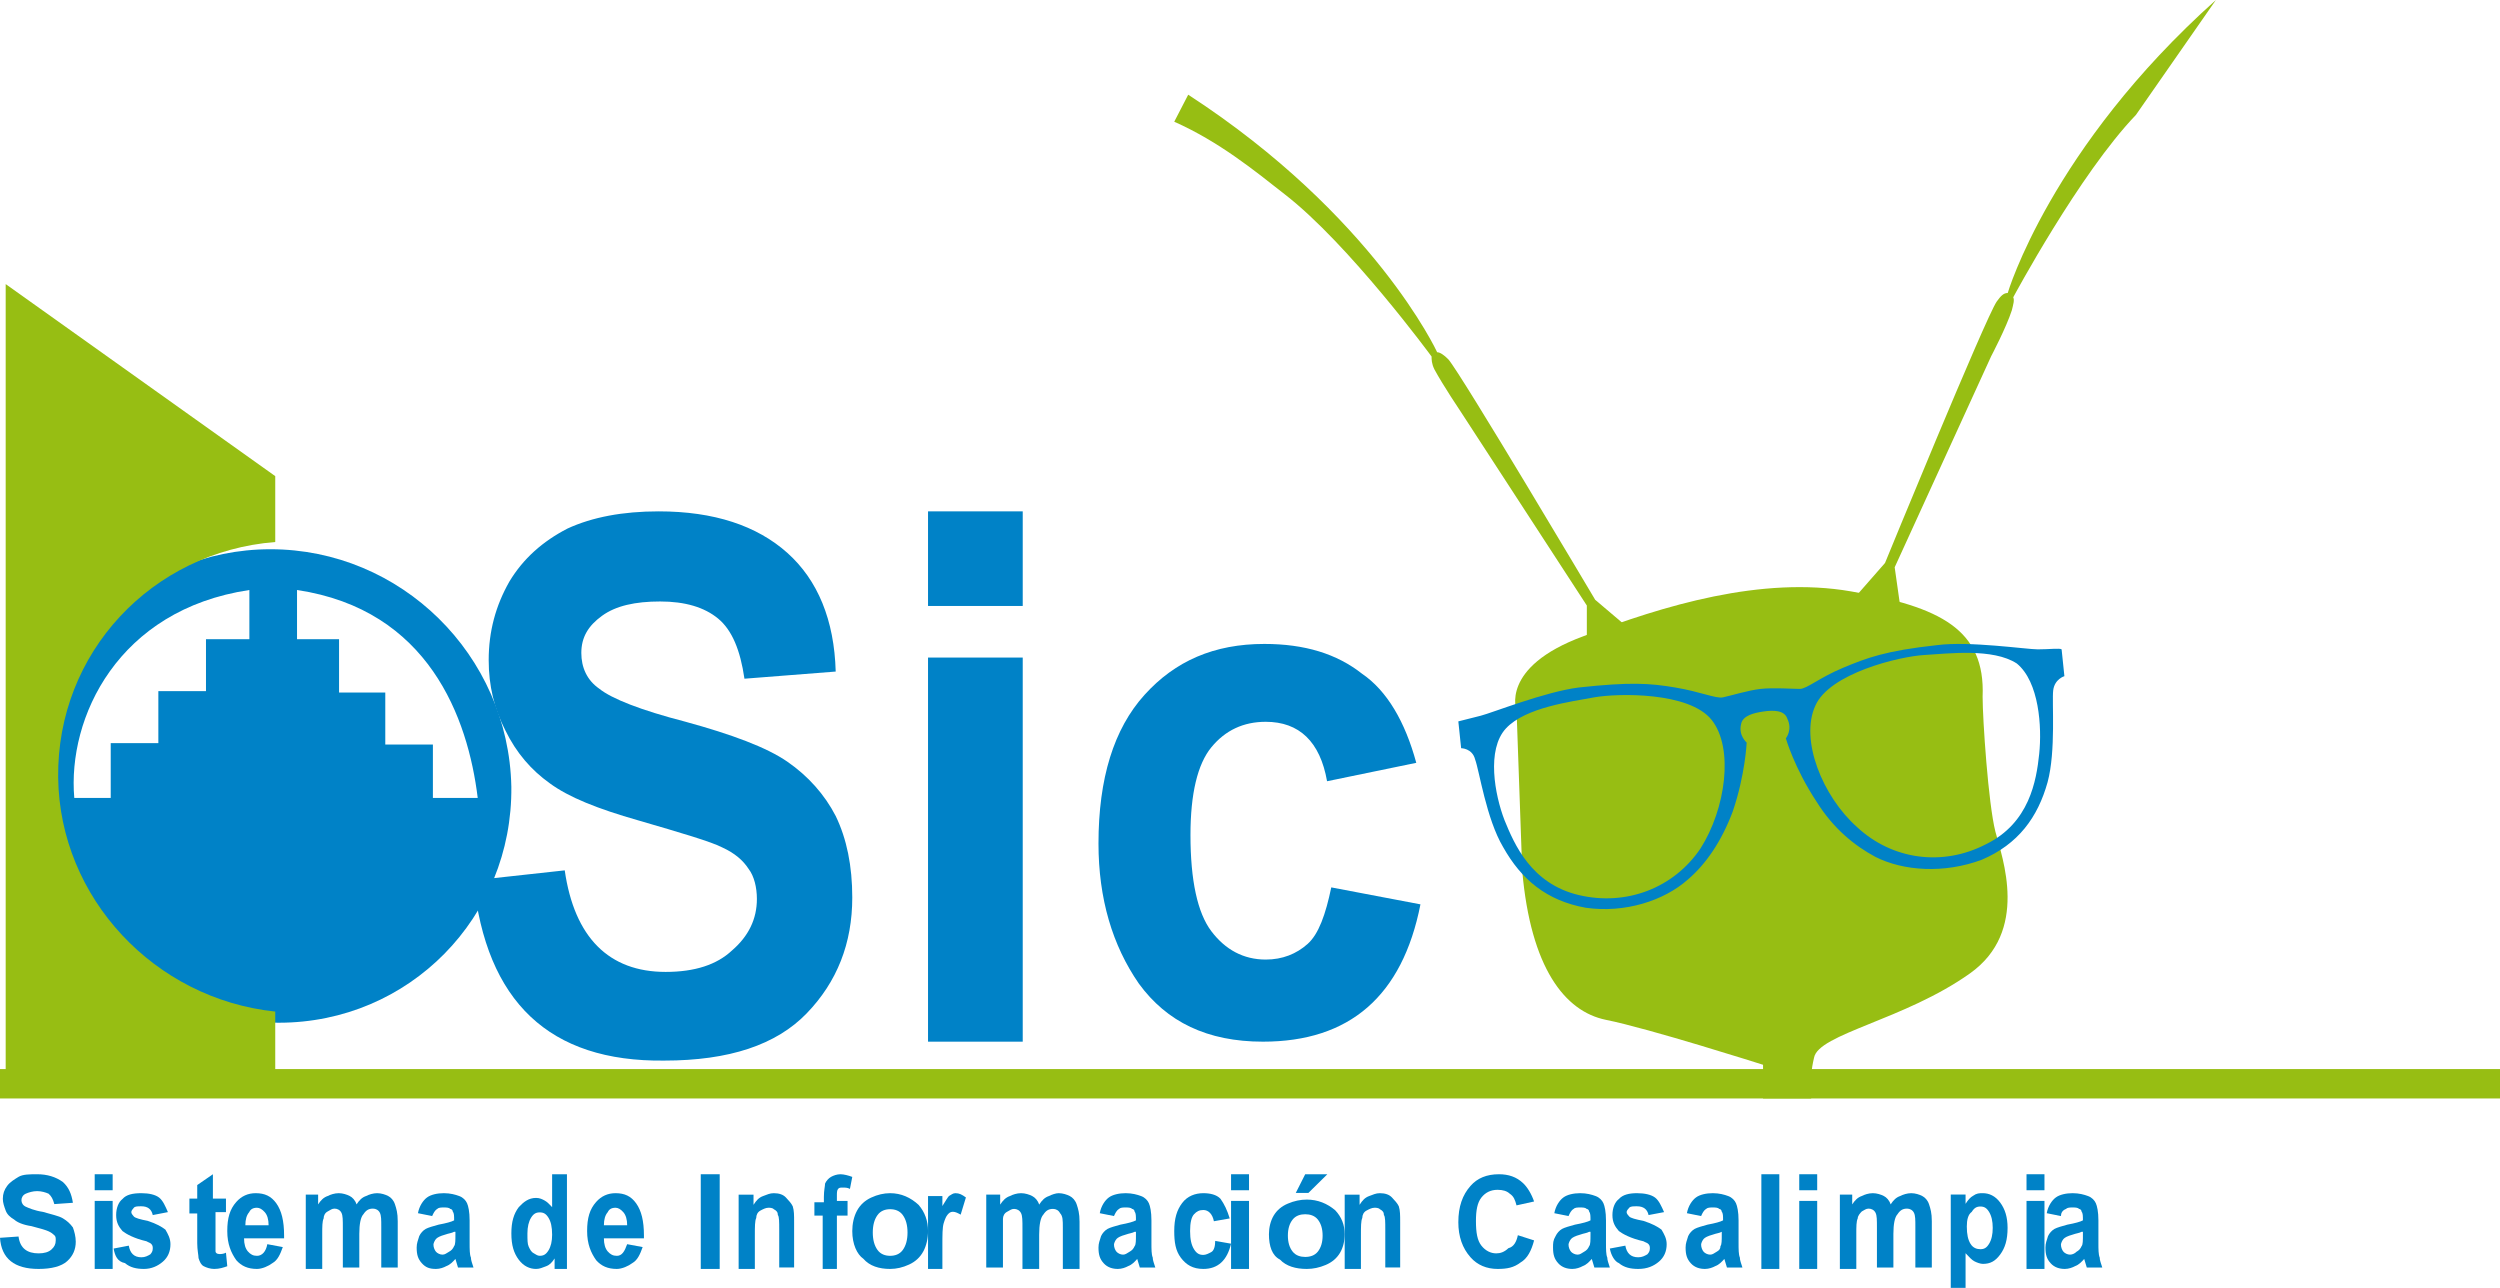
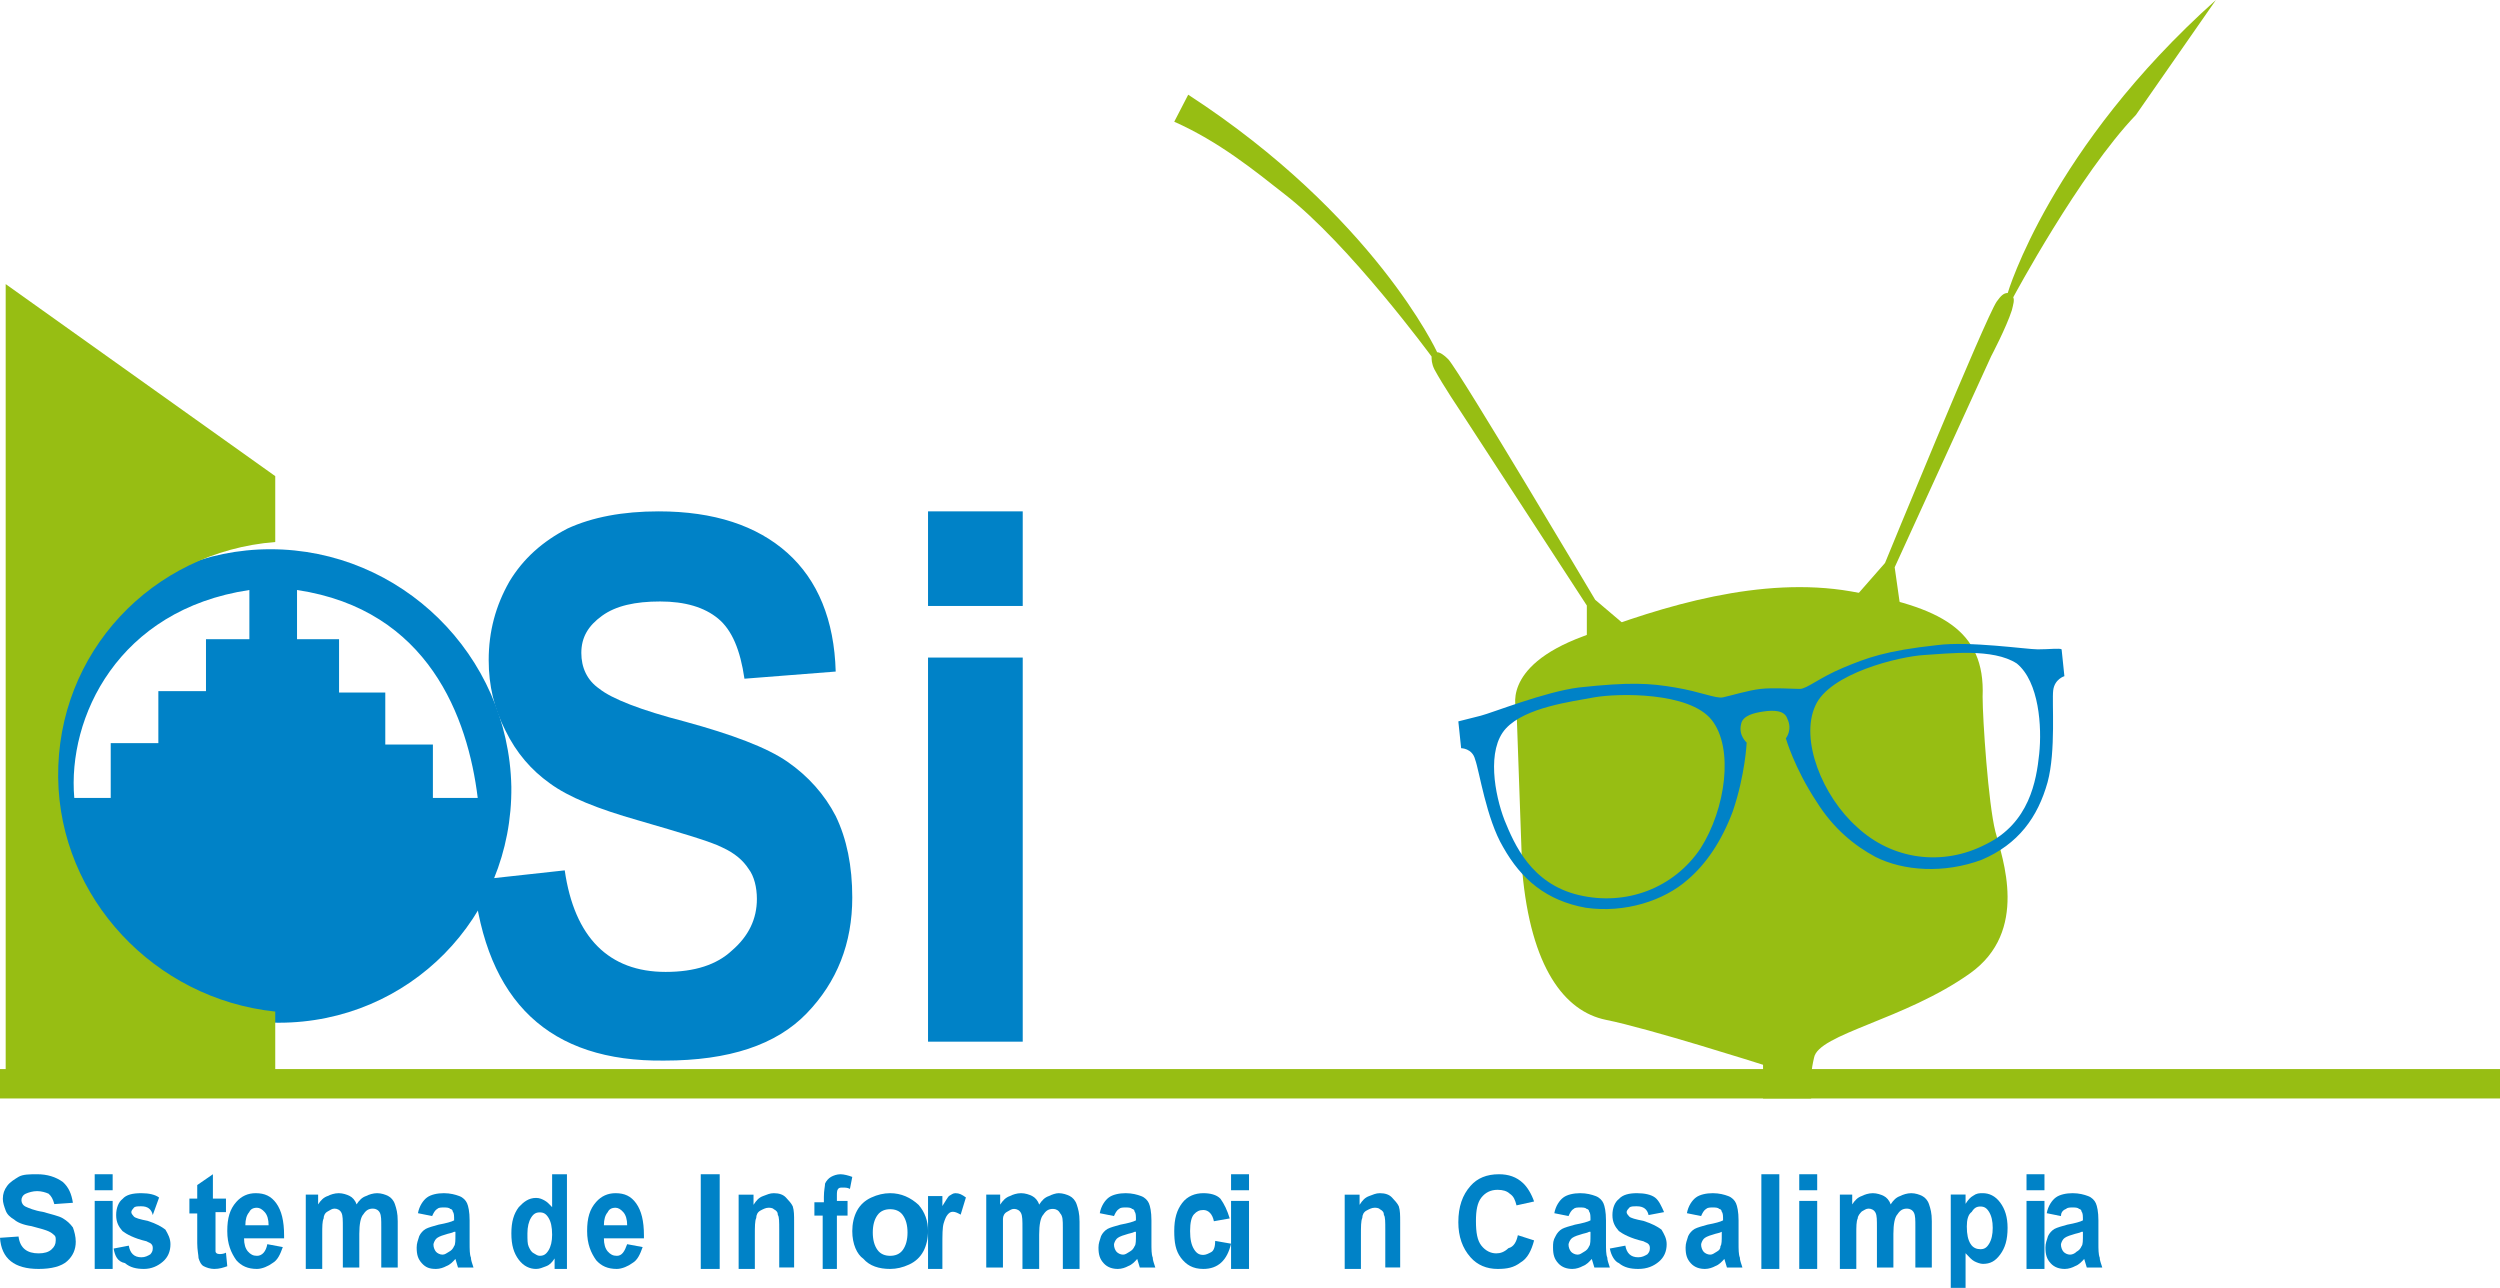
<svg xmlns="http://www.w3.org/2000/svg" width="132px" height="68px" viewBox="0 0 132 68" version="1.1">
  <title>Group 22</title>
  <desc>Created with Sketch.</desc>
  <defs />
  <g id="Welcome" stroke="none" stroke-width="1" fill="none" fill-rule="evenodd">
    <g id="Home" transform="translate(-732, -11)">
      <g id="Group-22" transform="translate(732, 11)">
        <path d="M14.278,29 C7.399,29 1.927,34.564 2.001,41.538 C2.148,48.362 7.844,54 14.722,54 C21.6,54 27.073,48.436 26.999,41.538 C26.851,34.564 21.156,29 14.278,29 L14.278,29 Z M13.243,33.748 L10.876,33.748 L10.876,36.492 L8.361,36.492 L8.361,39.237 L5.846,39.237 L5.846,42.131 L3.922,42.131 C3.554,37.902 6.216,32.19 13.167,31.152 L13.167,33.748 L13.243,33.748 Z M22.857,42.204 L22.857,39.312 L20.343,39.312 L20.343,36.567 L17.902,36.567 L17.902,33.748 L15.683,33.748 L15.683,31.152 C22.636,32.19 24.707,37.902 25.224,42.131 L22.857,42.131 L22.857,42.204 Z" id="Fill-44" fill="#0082C7" />
        <path d="M14.533,56.446 L14.533,53.411 C8.165,52.745 3.146,47.416 3.071,41.052 C2.996,34.465 8.015,29.136 14.533,28.618 L14.533,25.14 L0.3,15 L0.3,56.446 L0,56.446 L0,58 L132,58 L132,56.446 L14.533,56.446 Z" id="Fill-45" fill="#97BE13" />
        <path d="M25,46.483 L29.818,45.955 C30.329,49.504 32.154,51.317 35.146,51.317 C36.681,51.317 37.847,50.939 38.65,50.184 C39.527,49.429 39.964,48.522 39.964,47.465 C39.964,46.861 39.819,46.257 39.527,45.879 C39.234,45.426 38.797,45.049 38.14,44.747 C37.555,44.444 36.023,43.992 33.686,43.312 C31.57,42.707 30.037,42.103 29.015,41.348 C28.065,40.669 27.263,39.763 26.678,38.554 C26.096,37.422 25.803,36.213 25.803,34.854 C25.803,33.343 26.168,31.984 26.899,30.701 C27.628,29.493 28.649,28.586 29.964,27.907 C31.278,27.303 32.883,27 34.782,27 C37.701,27 39.964,27.755 41.571,29.191 C43.176,30.625 44.052,32.739 44.125,35.458 L39.307,35.836 C39.089,34.326 38.65,33.268 37.92,32.664 C37.191,32.06 36.169,31.758 34.855,31.758 C33.54,31.758 32.519,31.984 31.789,32.513 C31.059,33.042 30.694,33.645 30.694,34.477 C30.694,35.232 30.986,35.911 31.642,36.364 C32.299,36.893 33.833,37.497 36.169,38.101 C38.65,38.78 40.476,39.46 41.571,40.216 C42.665,40.971 43.541,41.952 44.125,43.085 C44.71,44.293 45,45.728 45,47.389 C45,49.807 44.198,51.845 42.592,53.506 C40.987,55.167 38.504,55.999 35.073,55.999 C29.015,56.074 25.657,52.902 25,46.483" id="Fill-46" fill="#0082C7" />
        <path d="M49,31.995 L54,31.995 L54,27 L49,27 L49,31.995 Z M49,55 L54,55 L54,34.719 L49,34.719 L49,55 Z" id="Fill-47" fill="#0082C7" />
-         <path d="M74.779,40.277 L70.069,41.249 C69.702,39.157 68.598,38.111 66.832,38.111 C65.653,38.111 64.698,38.559 63.961,39.455 C63.225,40.352 62.857,41.921 62.857,44.089 C62.857,46.481 63.225,48.199 63.961,49.171 C64.698,50.142 65.653,50.665 66.832,50.665 C67.715,50.665 68.45,50.366 69.039,49.843 C69.628,49.32 69.996,48.274 70.291,46.854 L75,47.75 C74.043,52.608 71.247,55 66.684,55 C63.74,55 61.605,53.954 60.133,51.936 C58.736,49.918 58,47.451 58,44.537 C58,41.099 58.809,38.484 60.429,36.691 C62.048,34.897 64.108,34 66.758,34 C68.893,34 70.584,34.523 71.91,35.569 C73.234,36.467 74.191,38.111 74.779,40.277" id="Fill-48" fill="#0082C7" />
        <path d="M80.374,45.984 L80.075,37.529 C80.075,37.529 79.177,35.229 83.59,33.598 C87.853,31.965 93.014,30.408 97.726,31.224 C102.438,32.04 104.831,33.227 104.682,36.788 C104.682,37.973 104.981,42.425 105.356,43.908 C105.729,45.317 107.149,49.174 104.009,51.399 C100.568,53.846 96.006,54.589 95.781,55.849 C95.482,57.11 95.631,58 95.631,58 L93.089,58 L93.089,56.22 C93.089,56.22 87.031,54.292 84.786,53.846 C82.618,53.401 80.823,51.102 80.374,45.984" id="Fill-49" fill="#97BE13" />
        <path d="M62,6.427 C64.363,7.479 66.209,8.982 67.834,10.259 C71.231,12.888 75.587,18.824 75.587,18.824 C75.587,18.974 75.587,19.199 75.735,19.5 C76.179,20.327 77.138,21.754 77.138,21.754 L83.785,31.972 L83.785,34 L86,33.174 L84.227,31.67 C84.227,31.67 77.138,19.725 76.473,18.974 C76.252,18.748 76.031,18.598 75.882,18.598 C75.882,18.598 72.56,11.386 62.738,5" id="Fill-50" fill="#97BE13" />
        <path d="M112.778,6.066 C109.794,9.175 106.299,15.697 106.299,15.697 C106.372,15.848 106.299,16.076 106.226,16.38 C105.935,17.289 105.135,18.806 105.135,18.806 L100.039,29.953 L100.33,32 L98,31.47 L99.529,29.725 C99.529,29.725 104.843,16.759 105.426,15.924 C105.644,15.621 105.79,15.47 106.008,15.47 C106.008,15.47 108.265,7.81 117,0" id="Fill-51" fill="#97BE13" />
        <path d="M107.596,34.286 C107.005,34.286 103.975,33.839 102.276,34.063 C99.541,34.361 98.58,34.734 97.324,35.255 C96.067,35.778 95.402,36.374 95.032,36.374 C94.663,36.374 93.627,36.3 92.962,36.374 C92.299,36.449 91.337,36.746 90.968,36.821 C90.599,36.896 89.786,36.523 88.455,36.3 C87.125,36.075 86.09,36.001 83.356,36.3 C81.583,36.523 78.774,37.641 78.183,37.79 C77.592,37.939 77,38.089 77,38.089 L77.148,39.505 C77.148,39.505 77.739,39.505 77.887,40.101 C78.109,40.697 78.478,43.232 79.364,44.724 C80.326,46.438 81.657,47.556 83.726,47.929 C85.794,48.227 87.864,47.556 89.121,46.438 C90.079,45.619 90.894,44.425 91.484,42.86 C92.15,40.921 92.224,39.207 92.224,39.207 C92.224,39.207 91.781,38.834 91.929,38.238 C92.002,37.79 92.594,37.641 93.112,37.567 C93.627,37.492 94.219,37.492 94.367,37.939 C94.663,38.536 94.293,38.984 94.293,38.984 C94.293,38.984 94.737,40.549 95.92,42.338 C96.806,43.754 97.915,44.649 99.024,45.245 C100.502,45.99 102.645,46.139 104.64,45.394 C106.562,44.574 107.596,43.158 108.114,41.295 C108.557,39.654 108.335,37.045 108.409,36.449 C108.483,35.852 109,35.702 109,35.702 L108.853,34.286 C108.779,34.212 108.187,34.286 107.596,34.286 M89.786,44.799 C88.381,46.886 85.87,47.855 83.356,47.258 C80.843,46.662 79.957,44.574 79.439,43.307 C78.922,41.965 78.478,39.579 79.513,38.461 C80.548,37.343 82.986,37.045 84.169,36.821 C85.425,36.598 89.194,36.523 90.377,38.014 C91.559,39.505 91.116,42.711 89.786,44.799 M107.67,39.804 C107.522,41.22 107.153,43.456 104.862,44.574 C102.571,45.767 99.91,45.394 98.063,43.68 C96.215,42.04 95.032,39.057 95.846,37.269 C96.586,35.554 100.28,34.66 101.61,34.584 C102.866,34.51 105.232,34.212 106.488,35.033 C107.67,36.001 107.818,38.387 107.67,39.804" id="Fill-52" fill="#0082C7" />
        <path d="M0,65.356 L0.979,65.288 C1.056,65.904 1.434,66.178 2.038,66.178 C2.34,66.178 2.566,66.111 2.717,65.973 C2.868,65.836 2.943,65.699 2.943,65.493 C2.943,65.356 2.943,65.288 2.868,65.219 C2.792,65.151 2.717,65.083 2.566,65.014 C2.415,64.946 2.189,64.877 1.66,64.74 C1.208,64.672 0.905,64.535 0.755,64.398 C0.528,64.261 0.377,64.124 0.3,63.918 C0.225,63.713 0.15,63.507 0.15,63.301 C0.15,63.028 0.225,62.823 0.377,62.616 C0.528,62.412 0.755,62.275 0.979,62.138 C1.208,62 1.585,62 1.962,62 C2.491,62 2.943,62.138 3.322,62.412 C3.623,62.685 3.774,63.028 3.849,63.507 L2.868,63.576 C2.792,63.301 2.717,63.165 2.566,63.028 C2.415,62.96 2.189,62.891 1.962,62.891 C1.735,62.891 1.509,62.96 1.358,63.028 C1.208,63.097 1.132,63.234 1.132,63.37 C1.132,63.507 1.208,63.644 1.358,63.713 C1.509,63.781 1.811,63.918 2.264,63.987 C2.717,64.124 3.094,64.192 3.322,64.329 C3.547,64.466 3.698,64.603 3.849,64.809 C3.924,65.014 4,65.288 4,65.562 C4,65.973 3.849,66.315 3.547,66.589 C3.244,66.864 2.717,67 2.038,67 C0.755,67 0.075,66.452 0,65.356" id="Fill-53" fill="#0082C7" />
        <path d="M5,62.845 L5.948,62.845 L5.948,62 L5,62 L5,62.845 Z M5,67 L5.948,67 L5.948,63.408 L5,63.408 L5,67 Z" id="Fill-54" fill="#0082C7" />
-         <path d="M6,65.923 L6.8,65.77 C6.866,66.154 7.067,66.385 7.466,66.385 C7.667,66.385 7.8,66.308 7.934,66.231 C7.999,66.154 8.066,66.077 8.066,65.923 C8.066,65.846 8.066,65.77 7.999,65.693 C7.934,65.616 7.866,65.616 7.734,65.539 C7.067,65.385 6.666,65.154 6.467,65 C6.266,64.769 6.133,64.539 6.133,64.155 C6.133,63.77 6.266,63.462 6.467,63.308 C6.666,63.077 7.001,63 7.466,63 C7.866,63 8.199,63.077 8.4,63.231 C8.6,63.385 8.733,63.692 8.866,64 L8.066,64.155 C7.999,63.846 7.8,63.692 7.466,63.692 C7.266,63.692 7.133,63.692 7.067,63.77 C7.001,63.846 6.933,63.923 6.933,64 C6.933,64.078 7.001,64.155 7.067,64.231 C7.133,64.308 7.4,64.385 7.8,64.462 C8.267,64.616 8.533,64.769 8.733,64.924 C8.866,65.154 9,65.385 9,65.693 C9,66.077 8.866,66.385 8.6,66.615 C8.334,66.846 7.999,67 7.6,67 C7.201,67 6.866,66.923 6.6,66.692 C6.2,66.615 6.067,66.308 6,65.923" id="Fill-55" fill="#0082C7" />
+         <path d="M6,65.923 L6.8,65.77 C6.866,66.154 7.067,66.385 7.466,66.385 C7.667,66.385 7.8,66.308 7.934,66.231 C7.999,66.154 8.066,66.077 8.066,65.923 C8.066,65.846 8.066,65.77 7.999,65.693 C7.934,65.616 7.866,65.616 7.734,65.539 C7.067,65.385 6.666,65.154 6.467,65 C6.266,64.769 6.133,64.539 6.133,64.155 C6.133,63.77 6.266,63.462 6.467,63.308 C6.666,63.077 7.001,63 7.466,63 C7.866,63 8.199,63.077 8.4,63.231 L8.066,64.155 C7.999,63.846 7.8,63.692 7.466,63.692 C7.266,63.692 7.133,63.692 7.067,63.77 C7.001,63.846 6.933,63.923 6.933,64 C6.933,64.078 7.001,64.155 7.067,64.231 C7.133,64.308 7.4,64.385 7.8,64.462 C8.267,64.616 8.533,64.769 8.733,64.924 C8.866,65.154 9,65.385 9,65.693 C9,66.077 8.866,66.385 8.6,66.615 C8.334,66.846 7.999,67 7.6,67 C7.201,67 6.866,66.923 6.6,66.692 C6.2,66.615 6.067,66.308 6,65.923" id="Fill-55" fill="#0082C7" />
        <path d="M11.931,63.214 L11.931,64 L11.379,64 L11.379,65.499 L11.379,66.072 C11.379,66.143 11.448,66.214 11.585,66.214 C11.656,66.214 11.794,66.214 11.931,66.143 L12,66.857 C11.794,66.929 11.585,67 11.31,67 C11.103,67 10.897,66.929 10.759,66.857 C10.621,66.786 10.552,66.643 10.483,66.429 C10.483,66.285 10.414,66 10.414,65.643 L10.414,64.071 L10,64.071 L10,63.285 L10.414,63.285 L10.414,62.571 L11.241,62 L11.241,63.285 L11.931,63.285 L11.931,63.214 Z" id="Fill-56" fill="#0082C7" />
        <path d="M14.114,65.693 L14.932,65.846 C14.795,66.231 14.659,66.539 14.386,66.692 C14.182,66.847 13.842,67 13.568,67 C13.091,67 12.75,66.847 12.477,66.539 C12.205,66.154 12,65.693 12,65 C12,64.308 12.136,63.847 12.477,63.462 C12.75,63.155 13.091,63 13.5,63 C13.978,63 14.318,63.155 14.592,63.539 C14.864,63.924 15,64.462 15,65.231 L15,65.385 L12.886,65.385 C12.886,65.693 12.955,65.923 13.091,66.078 C13.227,66.231 13.364,66.308 13.568,66.308 C13.842,66.308 14.045,66.078 14.114,65.693 L14.114,65.693 Z M14.182,64.693 C14.182,64.385 14.114,64.155 13.978,64.001 C13.842,63.847 13.705,63.769 13.568,63.769 C13.364,63.769 13.227,63.847 13.159,64.001 C13.023,64.155 12.955,64.385 12.955,64.693 L14.182,64.693 Z" id="Fill-57" fill="#0082C7" />
        <path d="M16,63.074 L16.797,63.074 L16.797,63.592 C16.942,63.37 17.088,63.222 17.305,63.148 C17.45,63.074 17.666,63 17.885,63 C18.102,63 18.318,63.074 18.464,63.148 C18.609,63.222 18.754,63.37 18.826,63.592 C18.971,63.37 19.115,63.222 19.334,63.148 C19.479,63.074 19.696,63 19.913,63 C20.131,63 20.348,63.074 20.493,63.148 C20.639,63.222 20.783,63.37 20.855,63.592 C20.928,63.815 21,64.037 21,64.481 L21,66.926 L20.131,66.926 L20.131,64.777 C20.131,64.407 20.131,64.186 20.058,64.037 C19.986,63.889 19.841,63.815 19.696,63.815 C19.479,63.815 19.334,63.889 19.189,64.111 C19.044,64.26 18.971,64.629 18.971,65.148 L18.971,66.926 L18.102,66.926 L18.102,64.851 C18.102,64.407 18.102,64.186 18.03,64.037 C17.957,63.889 17.812,63.815 17.666,63.815 C17.521,63.815 17.45,63.889 17.305,63.963 C17.16,64.037 17.088,64.186 17.088,64.333 C17.014,64.481 17.014,64.777 17.014,65.148 L17.014,67 L16.145,67 L16.145,63.074 L16,63.074 Z" id="Fill-58" fill="#0082C7" />
        <path d="M22.818,64.208 L22.068,64.057 C22.136,63.68 22.341,63.378 22.546,63.227 C22.75,63.075 23.091,63 23.432,63 C23.772,63 24.046,63.075 24.25,63.152 C24.455,63.227 24.592,63.378 24.66,63.529 C24.728,63.68 24.796,63.982 24.796,64.435 L24.796,65.642 C24.796,65.944 24.796,66.245 24.864,66.396 C24.864,66.547 24.932,66.698 25,66.925 L24.182,66.925 L24.046,66.472 C23.91,66.623 23.772,66.775 23.568,66.85 C23.432,66.925 23.228,67 23.023,67 C22.682,67 22.477,66.925 22.273,66.698 C22.068,66.472 22,66.245 22,65.868 C22,65.642 22.068,65.491 22.136,65.265 C22.205,65.114 22.341,64.963 22.477,64.887 C22.614,64.812 22.886,64.736 23.16,64.661 C23.568,64.585 23.842,64.51 23.978,64.435 C23.978,64.208 23.978,64.057 23.91,63.982 C23.91,63.906 23.842,63.83 23.772,63.83 C23.705,63.755 23.568,63.755 23.432,63.755 C23.296,63.755 23.16,63.755 23.091,63.83 C22.955,63.906 22.886,64.057 22.818,64.208 L22.818,64.208 Z M23.978,65.038 C23.842,65.114 23.705,65.114 23.5,65.189 C23.228,65.265 23.091,65.34 23.023,65.415 C22.955,65.491 22.886,65.642 22.886,65.717 C22.886,65.868 22.955,66.019 23.023,66.095 C23.091,66.17 23.228,66.245 23.364,66.245 C23.5,66.245 23.568,66.17 23.705,66.095 C23.842,66.019 23.91,65.944 23.978,65.793 C24.046,65.717 24.046,65.491 24.046,65.189 L24.046,65.038 L23.978,65.038 Z" id="Fill-59" fill="#0082C7" />
        <path d="M30,67 L29.283,67 L29.283,66.445 C29.152,66.653 29.02,66.792 28.826,66.861 C28.631,66.931 28.5,67 28.304,67 C27.978,67 27.652,66.861 27.391,66.514 C27.13,66.167 27,65.75 27,65.125 C27,64.5 27.13,64.083 27.391,63.737 C27.652,63.458 27.914,63.25 28.304,63.25 C28.5,63.25 28.631,63.319 28.76,63.389 C28.891,63.458 29.02,63.597 29.152,63.737 L29.152,62 L29.935,62 L29.935,67 L30,67 Z M27.848,65.125 C27.848,65.472 27.848,65.681 27.914,65.82 C27.978,65.959 28.043,66.097 28.174,66.167 C28.304,66.236 28.369,66.306 28.5,66.306 C28.695,66.306 28.826,66.236 28.956,66.028 C29.087,65.82 29.152,65.542 29.152,65.195 C29.152,64.778 29.087,64.5 28.956,64.291 C28.826,64.083 28.695,64.014 28.5,64.014 C28.304,64.014 28.174,64.083 28.043,64.291 C27.914,64.5 27.848,64.778 27.848,65.125 L27.848,65.125 Z" id="Fill-60" fill="#0082C7" />
        <path d="M33.114,65.693 L33.932,65.846 C33.795,66.231 33.659,66.539 33.386,66.692 C33.182,66.847 32.841,67 32.568,67 C32.09,67 31.75,66.847 31.477,66.539 C31.205,66.154 31,65.693 31,65 C31,64.308 31.136,63.847 31.477,63.462 C31.75,63.155 32.09,63 32.5,63 C32.977,63 33.318,63.155 33.591,63.539 C33.864,63.924 34,64.462 34,65.231 L34,65.385 L31.886,65.385 C31.886,65.693 31.955,65.923 32.09,66.078 C32.227,66.231 32.364,66.308 32.568,66.308 C32.841,66.308 32.977,66.078 33.114,65.693 L33.114,65.693 Z M33.114,64.693 C33.114,64.385 33.045,64.155 32.909,64.001 C32.773,63.847 32.636,63.769 32.5,63.769 C32.295,63.769 32.159,63.847 32.09,64.001 C31.955,64.155 31.886,64.385 31.886,64.693 L33.114,64.693 Z" id="Fill-61" fill="#0082C7" />
        <polygon id="Fill-62" fill="#0082C7" points="37 67 38 67 38 62 37 62" />
        <path d="M42,66.923 L41.143,66.923 L41.143,64.924 C41.143,64.538 41.143,64.231 41.071,64.155 C41.071,64.001 41,63.923 40.856,63.846 C40.785,63.769 40.643,63.769 40.571,63.769 C40.429,63.769 40.286,63.846 40.142,63.923 C39.999,64.001 39.929,64.155 39.929,64.307 C39.856,64.462 39.856,64.77 39.856,65.231 L39.856,67 L39,67 L39,63.077 L39.786,63.077 L39.786,63.616 C39.929,63.385 40.071,63.232 40.286,63.154 C40.5,63.077 40.643,63 40.856,63 C41.143,63 41.357,63.077 41.5,63.232 C41.642,63.385 41.786,63.538 41.857,63.692 C41.929,63.923 41.929,64.155 41.929,64.538 L41.929,66.923 L42,66.923 Z" id="Fill-63" fill="#0082C7" />
        <path d="M43.062,63.479 L43.501,63.479 L43.501,63.197 C43.501,62.845 43.563,62.634 43.563,62.493 C43.625,62.352 43.75,62.211 43.875,62.141 C44.001,62.07 44.188,62 44.375,62 C44.562,62 44.813,62.07 45,62.141 L44.876,62.775 C44.751,62.704 44.626,62.704 44.499,62.704 C44.375,62.704 44.312,62.704 44.251,62.775 C44.188,62.845 44.188,62.986 44.188,63.127 L44.188,63.408 L44.751,63.408 L44.751,64.183 L44.188,64.183 L44.188,67 L43.438,67 L43.438,64.183 L43,64.183 L43,63.479 L43.062,63.479 Z" id="Fill-64" fill="#0082C7" />
        <path d="M45,65 C45,64.616 45.083,64.231 45.25,63.924 C45.418,63.616 45.668,63.385 46,63.232 C46.334,63.077 46.667,63 46.999,63 C47.584,63 48.084,63.232 48.5,63.616 C48.833,64 49,64.462 49,65 C49,65.384 48.917,65.769 48.75,66.076 C48.582,66.384 48.334,66.615 48,66.768 C47.666,66.923 47.334,67 46.999,67 C46.417,67 45.916,66.845 45.584,66.461 C45.25,66.23 45,65.692 45,65 M46.083,65.077 C46.083,65.461 46.166,65.769 46.334,66 C46.501,66.23 46.75,66.307 46.999,66.307 C47.25,66.307 47.5,66.23 47.666,66 C47.834,65.769 47.917,65.461 47.917,65.077 C47.917,64.692 47.834,64.385 47.666,64.154 C47.5,63.924 47.25,63.846 46.999,63.846 C46.75,63.846 46.501,63.924 46.334,64.154 C46.166,64.385 46.083,64.692 46.083,65.077" id="Fill-65" fill="#0082C7" />
        <path d="M49.827,67 L49,67 L49,63.151 L49.758,63.151 L49.758,63.679 C49.896,63.454 50.034,63.226 50.103,63.151 C50.242,63.075 50.31,63 50.448,63 C50.654,63 50.791,63.075 51,63.226 L50.723,64.133 C50.586,64.056 50.448,63.981 50.31,63.981 C50.173,63.981 50.103,64.056 50.034,64.133 C49.965,64.208 49.896,64.359 49.827,64.585 C49.758,64.811 49.758,65.189 49.758,65.793 L49.758,67 L49.827,67 Z" id="Fill-66" fill="#0082C7" />
        <path d="M52,63.075 L52.809,63.075 L52.809,63.604 C52.956,63.377 53.104,63.226 53.324,63.151 C53.47,63.075 53.69,63 53.912,63 C54.133,63 54.353,63.075 54.5,63.151 C54.647,63.226 54.795,63.377 54.868,63.604 C55.015,63.377 55.16,63.226 55.383,63.151 C55.53,63.075 55.75,63 55.896,63 C56.118,63 56.338,63.075 56.485,63.151 C56.633,63.226 56.779,63.377 56.853,63.604 C56.926,63.83 57,64.056 57,64.509 L57,67 L56.118,67 L56.118,64.811 C56.118,64.434 56.118,64.208 55.971,64.056 C55.896,63.905 55.75,63.83 55.603,63.83 C55.383,63.83 55.236,63.905 55.088,64.132 C54.942,64.284 54.868,64.66 54.868,65.188 L54.868,67 L53.986,67 L53.986,64.886 C53.986,64.434 53.986,64.208 53.912,64.056 C53.839,63.905 53.69,63.83 53.544,63.83 C53.398,63.83 53.324,63.905 53.177,63.981 C53.028,64.056 52.956,64.208 52.956,64.358 L52.956,65.038 L52.956,66.925 L52.074,66.925 L52.074,63.075 L52,63.075 Z" id="Fill-67" fill="#0082C7" />
        <path d="M58.818,64.208 L58.068,64.057 C58.136,63.68 58.341,63.378 58.545,63.227 C58.75,63.075 59.091,63 59.432,63 C59.772,63 60.046,63.075 60.25,63.152 C60.455,63.227 60.592,63.378 60.66,63.529 C60.728,63.68 60.796,63.982 60.796,64.435 L60.796,65.642 C60.796,65.944 60.796,66.245 60.864,66.396 C60.864,66.547 60.932,66.698 61,66.925 L60.182,66.925 L60.045,66.472 C59.91,66.623 59.772,66.775 59.568,66.85 C59.432,66.925 59.228,67 59.023,67 C58.75,67 58.477,66.925 58.273,66.698 C58.068,66.472 58,66.245 58,65.868 C58,65.642 58.068,65.491 58.136,65.265 C58.205,65.114 58.341,64.963 58.477,64.887 C58.614,64.812 58.886,64.736 59.16,64.661 C59.568,64.585 59.842,64.51 59.978,64.435 C59.978,64.208 59.978,64.057 59.91,63.982 C59.91,63.906 59.842,63.83 59.772,63.83 C59.705,63.755 59.568,63.755 59.432,63.755 C59.295,63.755 59.16,63.755 59.091,63.83 C58.955,63.906 58.886,64.057 58.818,64.208 L58.818,64.208 Z M59.91,65.038 C59.772,65.114 59.636,65.114 59.432,65.189 C59.16,65.265 59.023,65.34 58.955,65.415 C58.886,65.491 58.818,65.642 58.818,65.717 C58.818,65.868 58.886,66.019 58.955,66.095 C59.023,66.17 59.16,66.245 59.295,66.245 C59.432,66.245 59.5,66.17 59.636,66.095 C59.772,66.019 59.842,65.944 59.91,65.793 C59.978,65.717 59.978,65.491 59.978,65.189 L59.978,65.038 L59.91,65.038 Z" id="Fill-68" fill="#0082C7" />
        <path d="M64.93,64.333 L64.093,64.481 C64.023,64.111 63.813,63.888 63.535,63.888 C63.326,63.888 63.184,63.962 63.046,64.111 C62.907,64.259 62.837,64.556 62.837,65 C62.837,65.444 62.907,65.741 63.046,65.963 C63.184,66.185 63.326,66.259 63.535,66.259 C63.674,66.259 63.813,66.185 63.953,66.111 C64.093,66.037 64.163,65.815 64.163,65.519 L65,65.667 C64.791,66.556 64.302,67 63.535,67 C62.976,67 62.628,66.778 62.348,66.407 C62.07,66.037 62,65.593 62,65 C62,64.333 62.14,63.888 62.418,63.519 C62.698,63.147 63.115,63 63.535,63 C63.883,63 64.233,63.073 64.442,63.296 C64.651,63.593 64.791,63.888 64.93,64.333" id="Fill-69" fill="#0082C7" />
        <path d="M65,62.845 L65.948,62.845 L65.948,62 L65,62 L65,62.845 Z M65,67 L65.948,67 L65.948,63.408 L65,63.408 L65,67 Z" id="Fill-70" fill="#0082C7" />
-         <path d="M67,65.169 C67,64.817 67.083,64.465 67.25,64.183 C67.418,63.902 67.666,63.69 68,63.55 C68.334,63.408 68.666,63.338 68.999,63.338 C69.583,63.338 70.084,63.55 70.499,63.902 C70.833,64.254 71,64.676 71,65.169 C71,65.521 70.917,65.873 70.75,66.154 C70.581,66.436 70.332,66.647 70,66.788 C69.666,66.93 69.334,67 68.999,67 C68.417,67 67.916,66.858 67.583,66.506 C67.167,66.295 67,65.802 67,65.169 L67,65.169 Z M68,65.239 C68,65.591 68.083,65.873 68.251,66.084 C68.417,66.295 68.666,66.366 68.915,66.366 C69.167,66.366 69.416,66.295 69.583,66.084 C69.749,65.873 69.834,65.591 69.834,65.239 C69.834,64.887 69.749,64.606 69.583,64.394 C69.416,64.183 69.167,64.112 68.915,64.112 C68.666,64.112 68.417,64.183 68.251,64.394 C68.083,64.606 68,64.887 68,65.239 L68,65.239 Z M68.417,62.986 L68.915,62 L70.084,62 L69.084,62.986 L68.417,62.986 Z" id="Fill-71" fill="#0082C7" />
        <path d="M74,66.923 L73.143,66.923 L73.143,64.924 C73.143,64.538 73.143,64.231 73.071,64.155 C73.071,64.001 73.001,63.923 72.857,63.846 C72.786,63.769 72.643,63.769 72.571,63.769 C72.429,63.769 72.286,63.846 72.143,63.923 C72,64.001 71.929,64.155 71.929,64.307 C71.857,64.462 71.857,64.77 71.857,65.231 L71.857,67 L71,67 L71,63.077 L71.786,63.077 L71.786,63.616 C71.929,63.385 72.071,63.232 72.286,63.154 C72.5,63.077 72.643,63 72.857,63 C73.143,63 73.357,63.077 73.5,63.232 C73.643,63.385 73.787,63.538 73.857,63.692 C73.929,63.923 73.929,64.155 73.929,64.538 L73.929,66.923 L74,66.923 Z" id="Fill-72" fill="#0082C7" />
        <path d="M80.143,65.219 L81,65.493 C80.857,66.041 80.644,66.452 80.286,66.658 C79.929,66.932 79.572,67 79.072,67 C78.501,67 78.001,66.795 77.643,66.384 C77.216,65.904 77,65.288 77,64.535 C77,63.713 77.216,63.097 77.643,62.616 C78.001,62.205 78.501,62 79.144,62 C79.643,62 80.072,62.137 80.428,62.479 C80.644,62.685 80.857,63.028 81,63.438 L80.072,63.644 C80,63.37 79.929,63.164 79.715,63.028 C79.572,62.89 79.358,62.822 79.072,62.822 C78.715,62.822 78.43,62.96 78.216,63.233 C78.001,63.507 77.93,63.918 77.93,64.466 C77.93,65.083 78.001,65.493 78.216,65.767 C78.43,66.041 78.715,66.178 79.001,66.178 C79.215,66.178 79.429,66.11 79.643,65.904 C79.929,65.836 80.072,65.562 80.143,65.219" id="Fill-73" fill="#0082C7" />
        <path d="M82.818,64.208 L82.068,64.057 C82.136,63.68 82.341,63.378 82.546,63.227 C82.75,63.075 83.09,63 83.433,63 C83.773,63 84.046,63.075 84.25,63.152 C84.455,63.227 84.592,63.378 84.66,63.529 C84.728,63.68 84.796,63.982 84.796,64.435 L84.796,65.642 C84.796,65.944 84.796,66.245 84.864,66.396 C84.864,66.547 84.933,66.698 85,66.925 L84.183,66.925 L84.046,66.472 C83.91,66.623 83.773,66.775 83.568,66.85 C83.433,66.925 83.228,67 83.023,67 C82.75,67 82.476,66.925 82.273,66.698 C82.068,66.472 82,66.245 82,65.868 C82,65.642 82,65.491 82.136,65.265 C82.205,65.114 82.341,64.963 82.476,64.887 C82.614,64.812 82.886,64.736 83.16,64.661 C83.568,64.585 83.842,64.51 83.978,64.435 C83.978,64.208 83.978,64.057 83.91,63.982 C83.91,63.906 83.842,63.83 83.773,63.83 C83.705,63.755 83.568,63.755 83.433,63.755 C83.296,63.755 83.16,63.755 83.09,63.83 C82.955,63.906 82.886,64.057 82.818,64.208 L82.818,64.208 Z M83.91,65.038 C83.773,65.114 83.636,65.114 83.433,65.189 C83.16,65.265 83.023,65.34 82.955,65.415 C82.886,65.491 82.818,65.642 82.818,65.717 C82.818,65.868 82.886,66.019 82.955,66.095 C83.023,66.17 83.16,66.245 83.296,66.245 C83.433,66.245 83.5,66.17 83.636,66.095 C83.773,66.019 83.842,65.944 83.91,65.793 C83.978,65.717 83.978,65.491 83.978,65.189 L83.978,65.038 L83.91,65.038 Z" id="Fill-74" fill="#0082C7" />
        <path d="M85,65.923 L85.818,65.77 C85.886,66.154 86.091,66.385 86.5,66.385 C86.705,66.385 86.841,66.308 86.977,66.231 C87.045,66.154 87.113,66.077 87.113,65.923 C87.113,65.846 87.113,65.77 87.045,65.693 C86.977,65.616 86.909,65.616 86.773,65.539 C86.091,65.385 85.682,65.154 85.477,65 C85.273,64.769 85.136,64.539 85.136,64.155 C85.136,63.77 85.273,63.462 85.477,63.308 C85.682,63.077 86.023,63 86.431,63 C86.841,63 87.181,63.077 87.387,63.231 C87.591,63.385 87.726,63.692 87.863,64 L87.045,64.155 C86.977,63.846 86.773,63.692 86.431,63.692 C86.227,63.692 86.091,63.692 86.023,63.77 C85.953,63.846 85.886,63.923 85.886,64 C85.886,64.078 85.953,64.155 86.023,64.231 C86.091,64.308 86.363,64.385 86.773,64.462 C87.249,64.616 87.523,64.769 87.726,64.924 C87.863,65.154 88,65.385 88,65.693 C88,66.077 87.863,66.385 87.591,66.615 C87.318,66.846 86.977,67 86.5,67 C86.091,67 85.75,66.923 85.477,66.692 C85.273,66.615 85.068,66.308 85,65.923" id="Fill-75" fill="#0082C7" />
        <path d="M89.819,64.208 L89.069,64.057 C89.136,63.68 89.341,63.378 89.546,63.227 C89.75,63.075 90.09,63 90.432,63 C90.772,63 91.046,63.075 91.25,63.152 C91.455,63.227 91.591,63.378 91.659,63.529 C91.727,63.68 91.796,63.982 91.796,64.435 L91.796,65.642 C91.796,65.944 91.796,66.245 91.864,66.396 C91.864,66.547 91.932,66.698 92,66.925 L91.182,66.925 L91.046,66.472 C90.909,66.623 90.772,66.775 90.569,66.85 C90.432,66.925 90.228,67 90.022,67 C89.75,67 89.477,66.925 89.273,66.698 C89.069,66.472 89,66.245 89,65.868 C89,65.642 89.069,65.491 89.136,65.265 C89.204,65.114 89.341,64.963 89.477,64.887 C89.614,64.812 89.886,64.736 90.16,64.661 C90.569,64.585 90.841,64.51 90.978,64.435 C90.978,64.208 90.978,64.057 90.909,63.982 C90.909,63.906 90.841,63.83 90.772,63.83 C90.703,63.755 90.569,63.755 90.432,63.755 C90.296,63.755 90.16,63.755 90.09,63.83 C89.954,63.906 89.886,64.057 89.819,64.208 L89.819,64.208 Z M90.909,65.038 C90.772,65.114 90.636,65.114 90.432,65.189 C90.16,65.265 90.022,65.34 89.954,65.415 C89.886,65.491 89.819,65.642 89.819,65.717 C89.819,65.868 89.886,66.019 89.954,66.095 C90.022,66.17 90.16,66.245 90.296,66.245 C90.432,66.245 90.5,66.17 90.636,66.095 C90.772,66.019 90.841,65.944 90.841,65.793 C90.909,65.717 90.909,65.491 90.909,65.189 L90.909,65.038 Z" id="Fill-76" fill="#0082C7" />
        <polygon id="Fill-77" fill="#0082C7" points="93 67 93.948 67 93.948 62 93 62" />
        <path d="M95,62.845 L95.948,62.845 L95.948,62 L95,62 L95,62.845 Z M95,67 L95.948,67 L95.948,63.408 L95,63.408 L95,67 Z" id="Fill-78" fill="#0082C7" />
        <path d="M97,63.074 L97.797,63.074 L97.797,63.592 C97.942,63.37 98.088,63.222 98.305,63.148 C98.45,63.074 98.665,63 98.885,63 C99.102,63 99.319,63.074 99.464,63.148 C99.609,63.222 99.754,63.37 99.826,63.592 C99.971,63.37 100.116,63.222 100.334,63.148 C100.479,63.074 100.696,63 100.914,63 C101.131,63 101.348,63.074 101.492,63.148 C101.639,63.222 101.783,63.37 101.855,63.592 C101.928,63.815 102,64.037 102,64.481 L102,66.926 L101.131,66.926 L101.131,64.777 C101.131,64.407 101.131,64.186 101.058,64.037 C100.986,63.889 100.84,63.815 100.696,63.815 C100.479,63.815 100.334,63.889 100.189,64.111 C100.044,64.26 99.971,64.629 99.971,65.148 L99.971,66.926 L99.102,66.926 L99.102,64.851 C99.102,64.407 99.102,64.186 99.03,64.037 C98.957,63.889 98.812,63.815 98.665,63.815 C98.522,63.815 98.45,63.889 98.305,63.963 C98.233,64.037 98.088,64.186 98.088,64.333 C98.013,64.481 98.013,64.777 98.013,65.148 L98.013,67 L97.145,67 L97.145,63.074 L97,63.074 Z" id="Fill-79" fill="#0082C7" />
        <path d="M103.065,63.07 L103.782,63.07 L103.782,63.563 C103.913,63.352 104.044,63.211 104.174,63.141 C104.37,63 104.5,63 104.696,63 C105.022,63 105.348,63.141 105.609,63.493 C105.869,63.845 106,64.267 106,64.832 C106,65.465 105.869,65.888 105.609,66.24 C105.348,66.592 105.087,66.733 104.696,66.733 C104.565,66.733 104.37,66.662 104.24,66.592 C104.109,66.521 103.978,66.381 103.782,66.169 L103.782,68 L103,68 L103,63.07 L103.065,63.07 Z M103.848,64.76 C103.848,65.184 103.913,65.465 104.044,65.676 C104.174,65.888 104.37,65.958 104.565,65.958 C104.761,65.958 104.892,65.888 105.021,65.676 C105.152,65.465 105.216,65.184 105.216,64.832 C105.216,64.479 105.152,64.198 105.021,63.986 C104.892,63.775 104.761,63.704 104.565,63.704 C104.37,63.704 104.24,63.775 104.109,63.986 C103.913,64.127 103.848,64.408 103.848,64.76 L103.848,64.76 Z" id="Fill-80" fill="#0082C7" />
        <path d="M107,62.845 L107.948,62.845 L107.948,62 L107,62 L107,62.845 Z M107,67 L107.948,67 L107.948,63.408 L107,63.408 L107,67 Z" id="Fill-81" fill="#0082C7" />
        <path d="M108.818,64.208 L108.068,64.057 C108.136,63.68 108.341,63.378 108.546,63.227 C108.75,63.075 109.091,63 109.432,63 C109.772,63 110.046,63.075 110.25,63.152 C110.455,63.227 110.592,63.378 110.66,63.529 C110.728,63.68 110.796,63.982 110.796,64.435 L110.796,65.642 C110.796,65.944 110.796,66.245 110.864,66.396 C110.864,66.547 110.932,66.698 111,66.925 L110.182,66.925 L110.046,66.472 C109.91,66.623 109.772,66.775 109.568,66.85 C109.432,66.925 109.228,67 109.023,67 C108.75,67 108.477,66.925 108.273,66.698 C108.068,66.472 108,66.245 108,65.868 C108,65.642 108.068,65.491 108.136,65.265 C108.205,65.114 108.341,64.963 108.477,64.887 C108.614,64.812 108.886,64.736 109.16,64.661 C109.568,64.585 109.842,64.51 109.978,64.435 C109.978,64.208 109.978,64.057 109.91,63.982 C109.91,63.906 109.842,63.83 109.772,63.83 C109.705,63.755 109.568,63.755 109.432,63.755 C109.296,63.755 109.16,63.755 109.091,63.83 C108.886,63.906 108.818,64.057 108.818,64.208 L108.818,64.208 Z M109.91,65.038 C109.772,65.114 109.636,65.114 109.432,65.189 C109.16,65.265 109.023,65.34 108.955,65.415 C108.886,65.491 108.818,65.642 108.818,65.717 C108.818,65.868 108.886,66.019 108.955,66.095 C109.023,66.17 109.16,66.245 109.296,66.245 C109.432,66.245 109.568,66.17 109.636,66.095 C109.772,66.019 109.842,65.944 109.91,65.793 C109.978,65.717 109.978,65.491 109.978,65.189 L109.978,65.038 L109.91,65.038 Z" id="Fill-82" fill="#0082C7" />
      </g>
    </g>
  </g>
</svg>